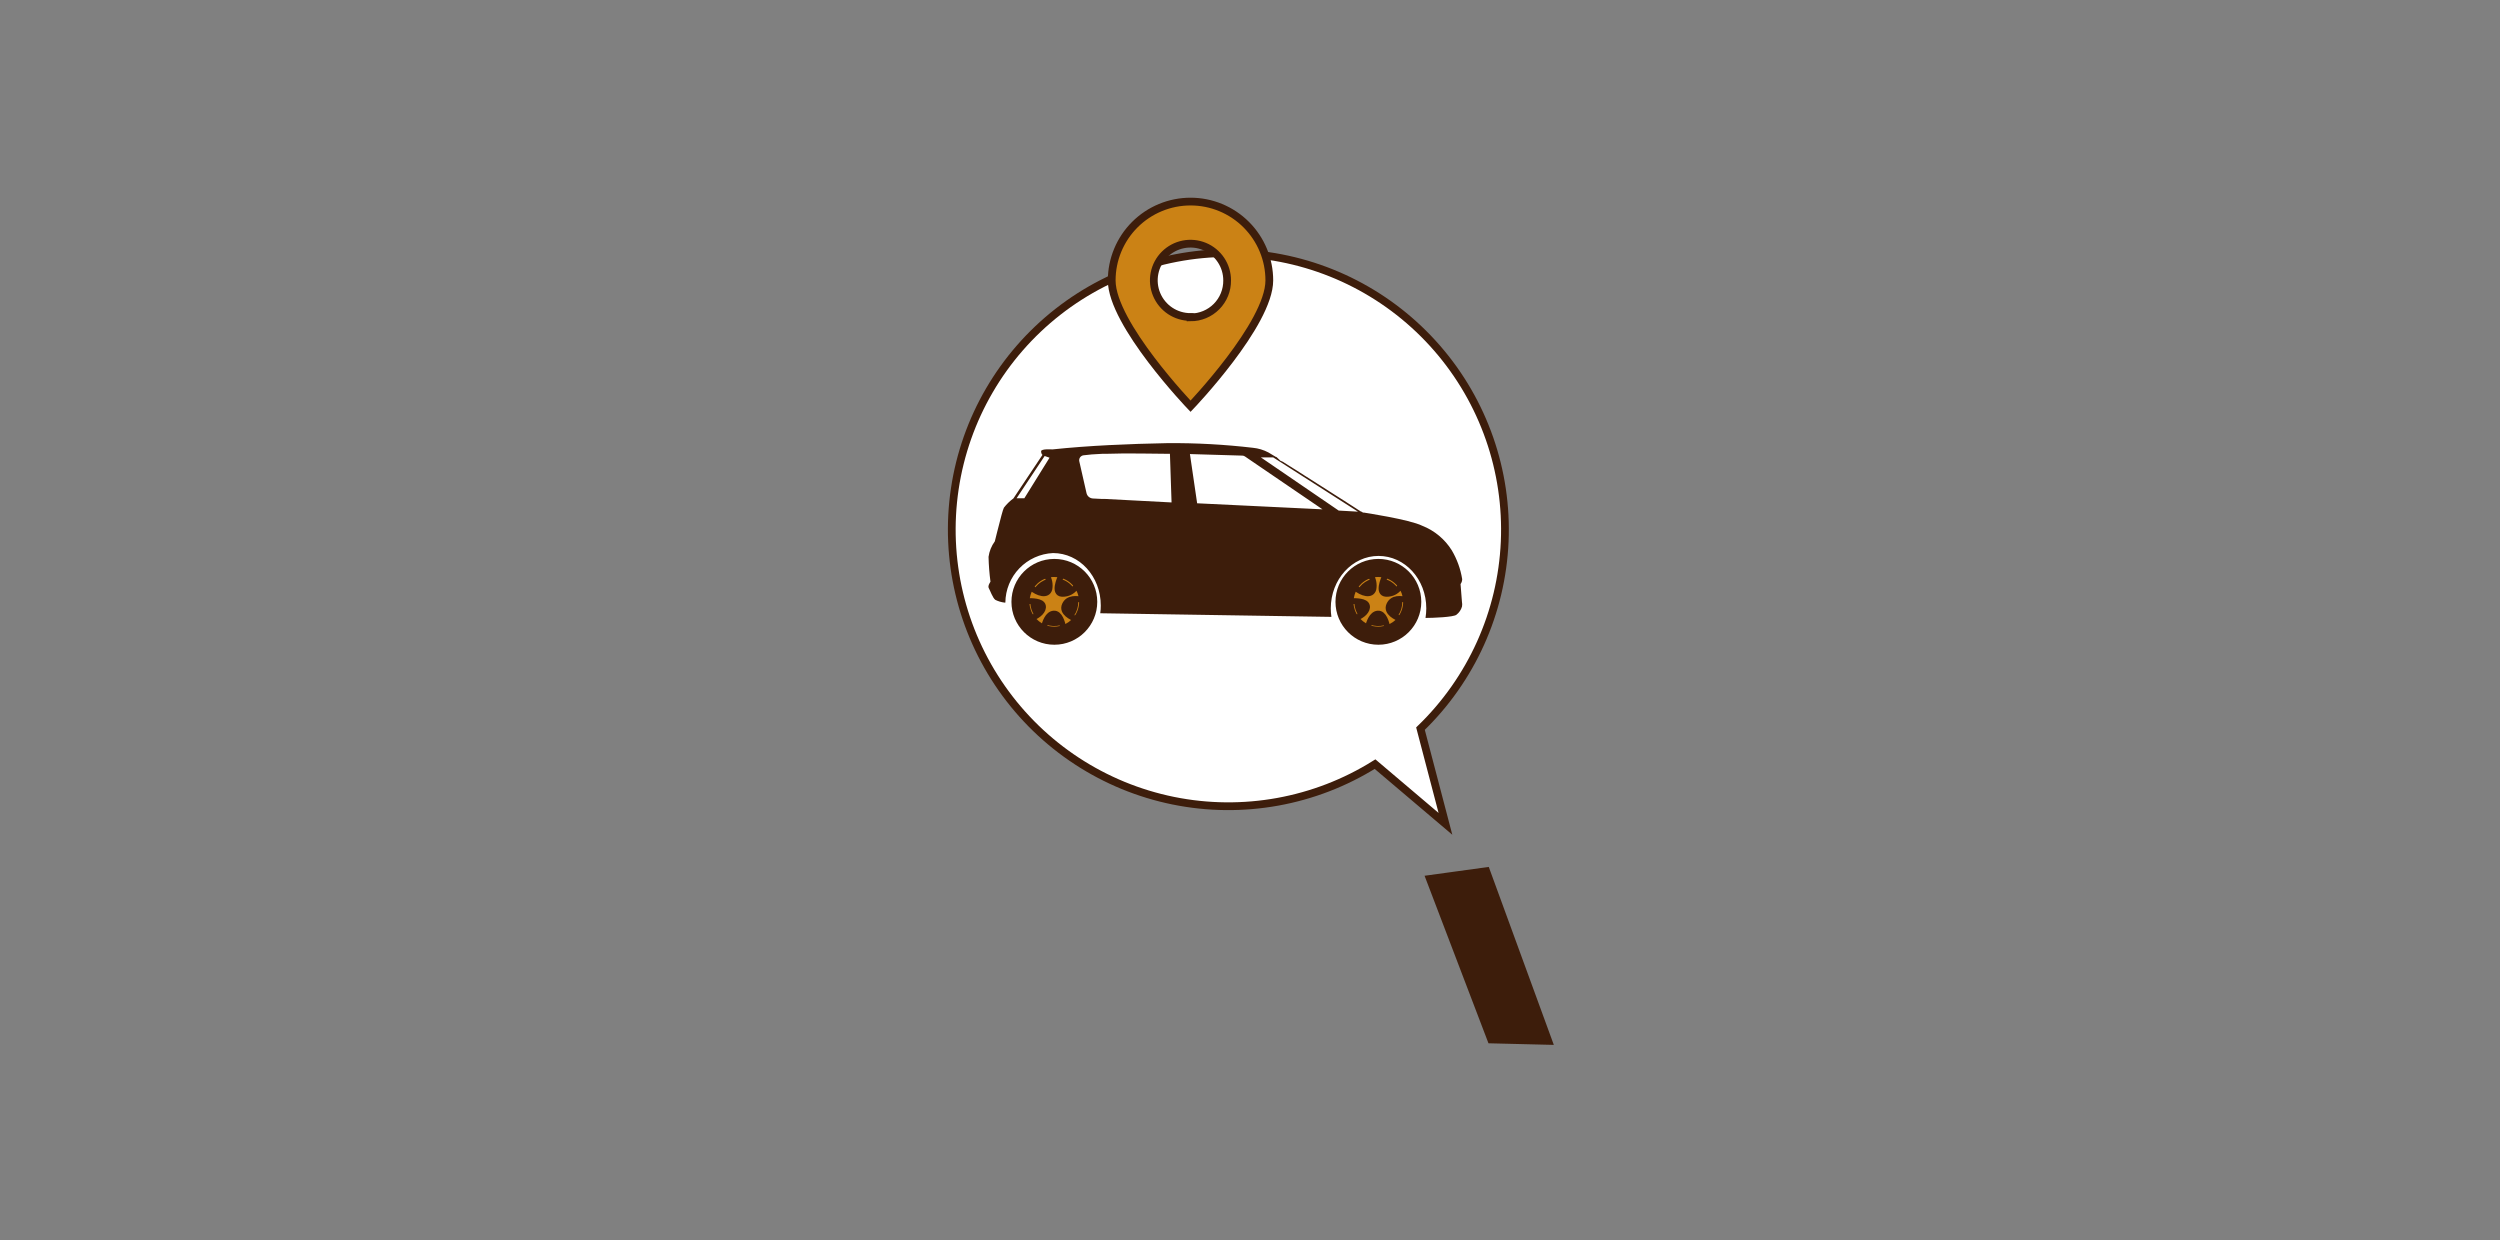
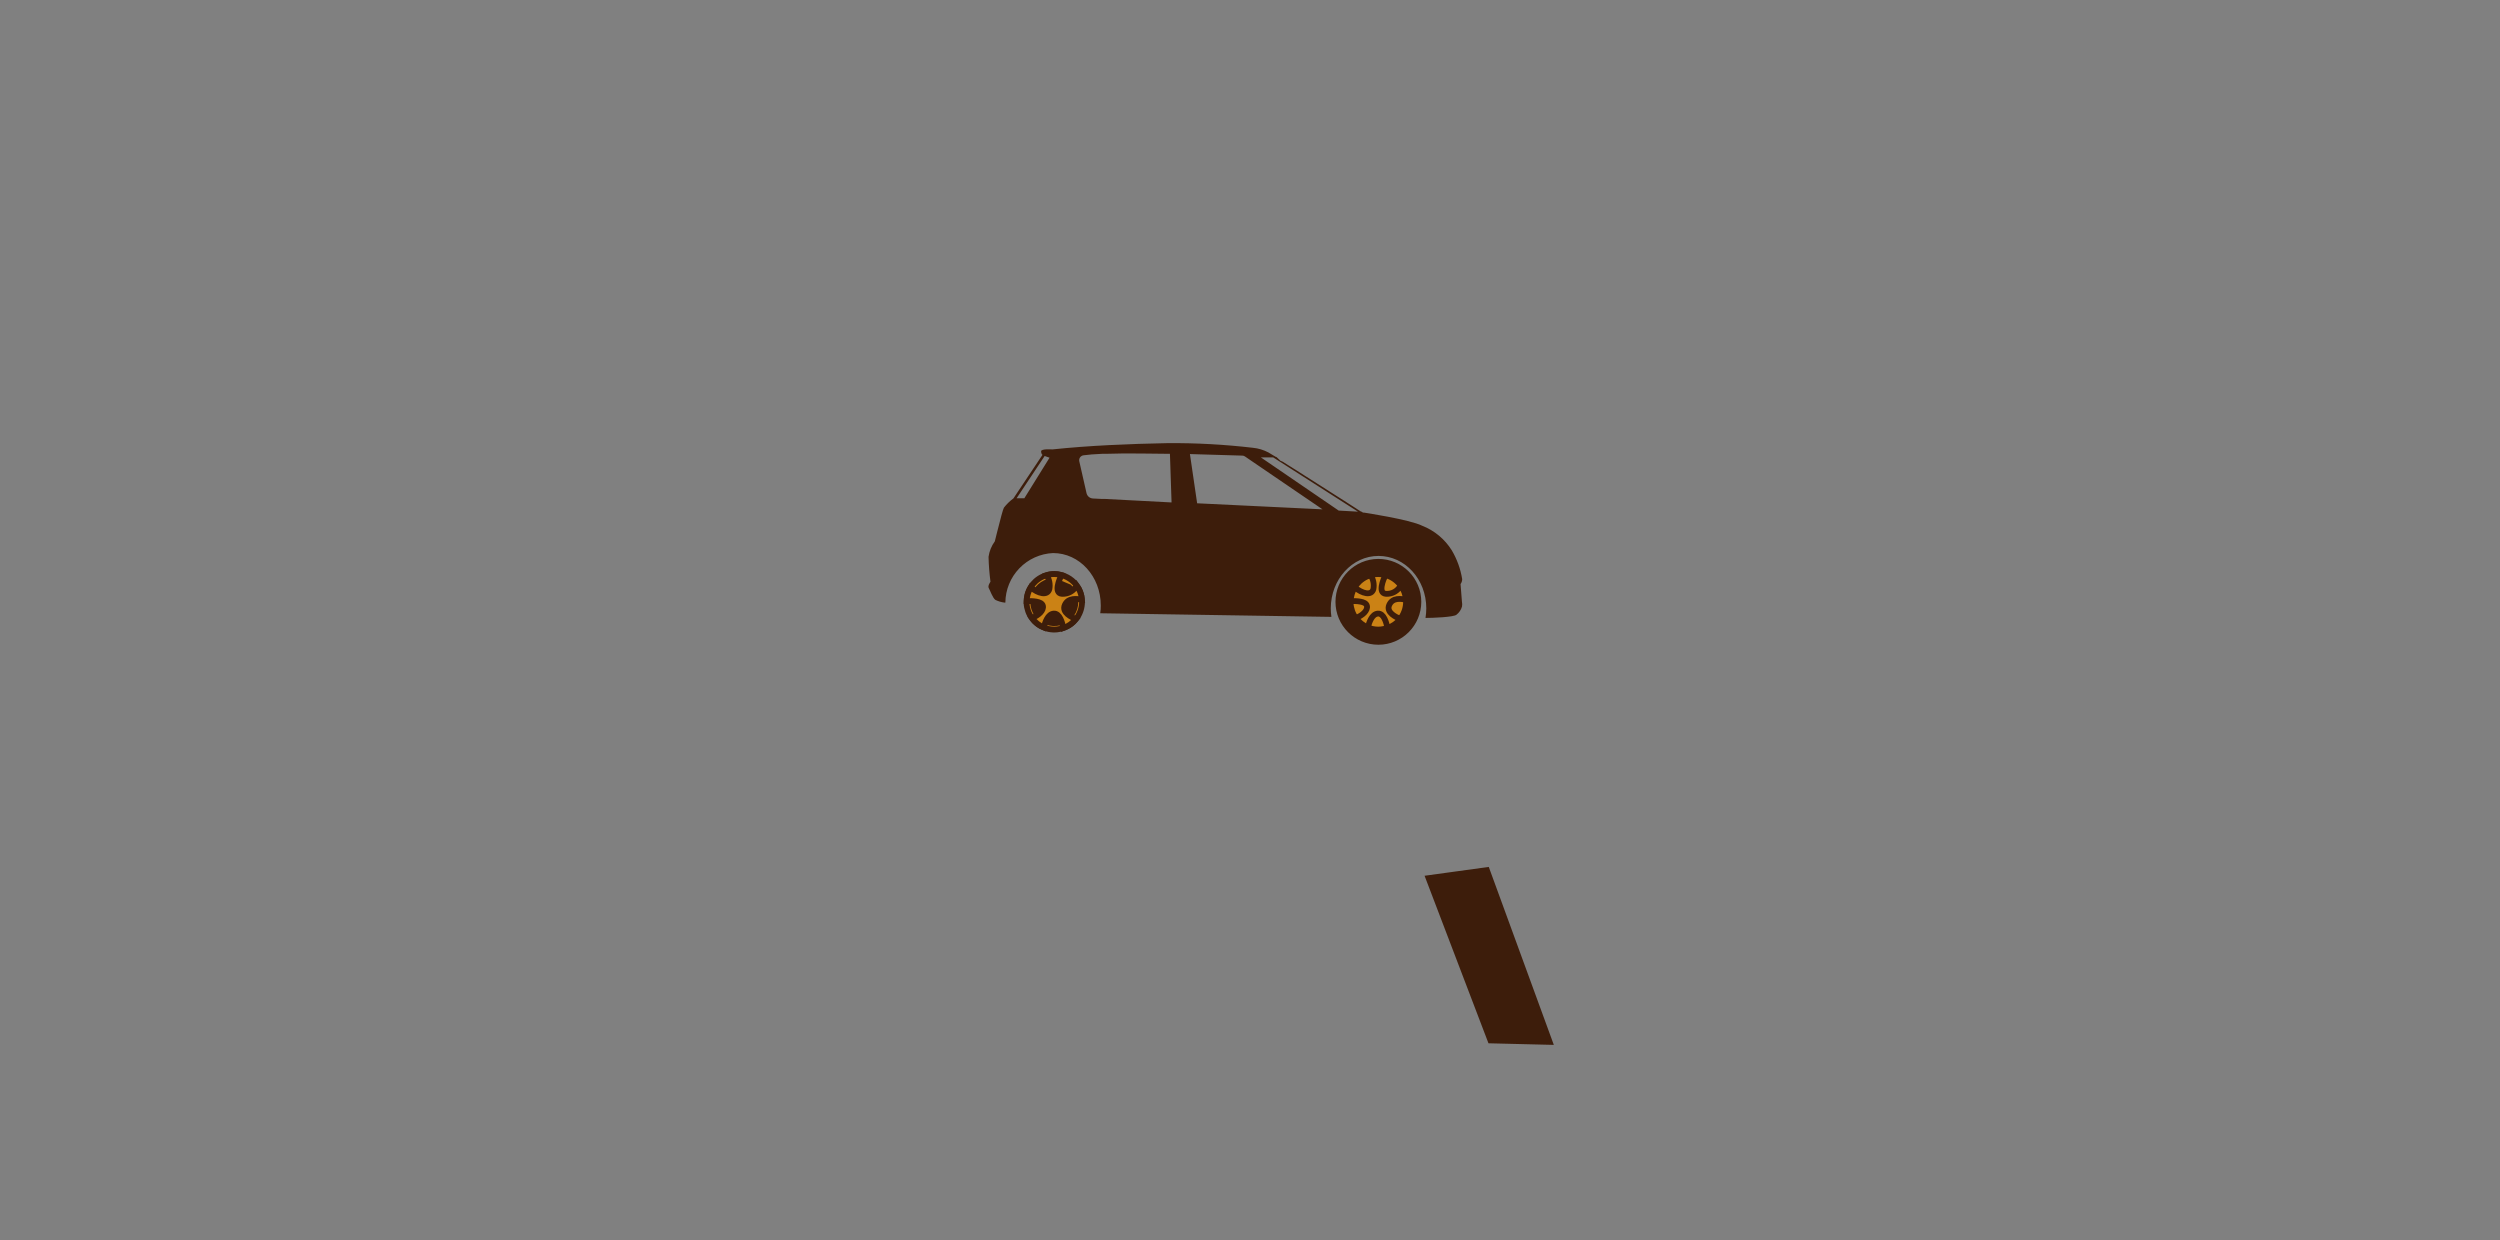
<svg xmlns="http://www.w3.org/2000/svg" width="516" height="256" viewBox="0 0 516 256" fill="none">
  <rect x="0" y="0" width="516" height="256" fill="#808080" stroke="none" />
-   <path d="M293.186 150.39C303.708 140.232 309.929 126.423 310.568 111.812C311.207 97.201 306.214 82.902 296.618 71.865C287.023 60.827 273.558 53.893 259 52.493C244.443 51.093 229.903 55.333 218.38 64.339C206.857 73.345 199.229 86.43 197.071 100.895C194.913 115.36 198.389 130.102 206.781 142.079C215.174 154.057 227.843 162.356 242.176 165.266C256.508 168.176 271.411 165.474 283.81 157.718L298.338 170.039L293.186 150.39Z" fill="white" stroke="#3D1D0B" stroke-width="1.6" stroke-miterlimit="10" />
-   <path d="M245.73 41.605C241.414 41.605 237.276 43.32 234.224 46.371C231.172 49.423 229.458 53.562 229.458 57.878C229.458 66.854 245.73 83.846 245.73 83.846C245.73 83.846 261.986 66.854 261.986 57.878C261.988 55.742 261.569 53.626 260.753 51.652C259.937 49.678 258.74 47.884 257.23 46.373C255.721 44.861 253.928 43.662 251.955 42.844C249.981 42.026 247.866 41.605 245.73 41.605ZM245.73 65.43C244.232 65.433 242.766 64.991 241.519 64.161C240.272 63.331 239.3 62.149 238.725 60.765C238.15 59.382 237.999 57.859 238.291 56.389C238.582 54.92 239.303 53.57 240.363 52.51C241.422 51.451 242.772 50.73 244.242 50.438C245.711 50.147 247.234 50.298 248.618 50.873C250.001 51.447 251.183 52.42 252.013 53.667C252.844 54.914 253.285 56.379 253.282 57.878C253.293 58.876 253.105 59.867 252.73 60.792C252.355 61.718 251.801 62.56 251.099 63.27C250.396 63.979 249.56 64.543 248.639 64.927C247.717 65.312 246.728 65.51 245.73 65.51V65.43Z" fill="#CB8215" stroke="#3D1D0B" stroke-width="1.6" stroke-miterlimit="10" />
  <path d="M284.498 132.473C289.057 132.473 292.754 128.777 292.754 124.217C292.754 119.657 289.057 115.961 284.498 115.961C279.938 115.961 276.242 119.657 276.242 124.217C276.242 128.777 279.938 132.473 284.498 132.473Z" fill="#3D1D0B" stroke="#3D1D0B" stroke-width="1.2" stroke-miterlimit="10" />
  <path d="M284.498 118.486C283.364 118.483 282.255 118.816 281.311 119.444C280.367 120.071 279.63 120.965 279.194 122.011C278.758 123.058 278.643 124.21 278.862 125.322C279.081 126.434 279.625 127.456 280.426 128.259C281.226 129.062 282.247 129.609 283.358 129.831C284.47 130.054 285.622 129.941 286.67 129.508C287.718 129.075 288.613 128.341 289.243 127.398C289.873 126.456 290.21 125.348 290.21 124.214C290.21 122.698 289.608 121.243 288.538 120.17C287.467 119.096 286.014 118.491 284.498 118.486Z" fill="#CB8215" stroke="#3D1D0B" stroke-width="1.2" stroke-miterlimit="10" />
-   <path d="M284.498 119.912C283.636 119.909 282.793 120.162 282.076 120.638C281.358 121.114 280.798 121.793 280.466 122.588C280.134 123.383 280.045 124.258 280.212 125.103C280.378 125.949 280.791 126.726 281.399 127.336C282.007 127.946 282.782 128.362 283.627 128.531C284.472 128.701 285.347 128.615 286.144 128.286C286.94 127.958 287.62 127.4 288.099 126.684C288.578 125.968 288.834 125.126 288.834 124.264C288.834 123.113 288.377 122.008 287.565 121.192C286.752 120.377 285.649 119.916 284.498 119.912Z" fill="#3D1D0B" stroke="#3D1D0B" stroke-width="1.2" stroke-miterlimit="10" />
  <path d="M290.194 123.766C290.112 122.708 289.735 121.694 289.106 120.838C288.822 121.388 288.386 121.843 287.85 122.15C287.313 122.457 286.699 122.601 286.082 122.566C284.306 122.47 285.522 119.59 285.954 118.694C285.48 118.56 284.99 118.49 284.498 118.486C283.955 118.484 283.416 118.565 282.898 118.726C283.451 119.566 283.657 120.586 283.474 121.574C283.09 123.03 281.154 122.534 279.618 121.222C279.096 122.077 278.81 123.054 278.786 124.054C279.922 124.054 281.89 124.054 282.13 125.03C282.37 126.006 281.186 127.062 279.858 127.542C280.477 128.418 281.331 129.1 282.322 129.51C282.578 128.486 283.154 126.742 284.386 126.646C285.618 126.55 286.162 128.518 286.37 129.622C287.424 129.273 288.353 128.622 289.042 127.75C288.194 127.414 286.034 126.422 286.738 124.854C287.442 123.286 289.154 123.59 290.194 123.766Z" fill="#CB8215" stroke="#3D1D0B" stroke-width="1.2" stroke-miterlimit="10" />
-   <path d="M217.618 132.473C222.178 132.473 225.874 128.777 225.874 124.217C225.874 119.657 222.178 115.961 217.618 115.961C213.058 115.961 209.362 119.657 209.362 124.217C209.362 128.777 213.058 132.473 217.618 132.473Z" fill="#3D1D0B" stroke="#3D1D0B" stroke-width="1.2" stroke-miterlimit="10" />
  <path d="M217.617 118.486C216.484 118.483 215.375 118.816 214.431 119.444C213.487 120.071 212.75 120.965 212.314 122.011C211.878 123.058 211.762 124.21 211.982 125.322C212.201 126.434 212.745 127.456 213.546 128.259C214.346 129.062 215.367 129.609 216.478 129.831C217.59 130.054 218.742 129.941 219.79 129.508C220.837 129.075 221.733 128.341 222.363 127.398C222.993 126.456 223.33 125.348 223.33 124.214C223.33 122.698 222.728 121.243 221.658 120.17C220.587 119.096 219.134 118.491 217.617 118.486Z" fill="#CB8215" stroke="#3D1D0B" stroke-width="1.2" stroke-miterlimit="10" />
-   <path d="M217.618 119.912C216.757 119.909 215.914 120.162 215.196 120.638C214.478 121.114 213.918 121.793 213.586 122.588C213.254 123.383 213.166 124.258 213.332 125.103C213.498 125.949 213.911 126.726 214.519 127.336C215.127 127.946 215.902 128.362 216.747 128.531C217.592 128.701 218.468 128.615 219.264 128.286C220.06 127.958 220.741 127.4 221.219 126.684C221.698 125.968 221.954 125.126 221.954 124.264C221.954 123.113 221.498 122.008 220.685 121.192C219.872 120.377 218.769 119.916 217.618 119.912Z" fill="#3D1D0B" stroke="#3D1D0B" stroke-width="1.2" stroke-miterlimit="10" />
+   <path d="M217.618 119.912C216.757 119.909 215.914 120.162 215.196 120.638C214.478 121.114 213.918 121.793 213.586 122.588C213.254 123.383 213.166 124.258 213.332 125.103C213.498 125.949 213.911 126.726 214.519 127.336C215.127 127.946 215.902 128.362 216.747 128.531C217.592 128.701 218.468 128.615 219.264 128.286C220.06 127.958 220.741 127.4 221.219 126.684C221.698 125.968 221.954 125.126 221.954 124.264C221.954 123.113 221.498 122.008 220.685 121.192Z" fill="#3D1D0B" stroke="#3D1D0B" stroke-width="1.2" stroke-miterlimit="10" />
  <path d="M223.314 123.766C223.232 122.708 222.855 121.694 222.226 120.838C221.942 121.388 221.506 121.843 220.969 122.15C220.433 122.457 219.819 122.601 219.202 122.566C217.426 122.47 218.642 119.59 219.074 118.694C218.6 118.56 218.11 118.49 217.618 118.486C217.075 118.484 216.536 118.565 216.018 118.726C216.571 119.566 216.777 120.586 216.594 121.574C216.21 123.03 214.274 122.534 212.738 121.222C212.223 122.08 211.937 123.055 211.906 124.054C213.042 124.054 215.01 124.054 215.25 125.03C215.49 126.006 214.322 127.062 212.978 127.542C213.595 128.42 214.45 129.102 215.442 129.51C215.682 128.486 216.258 126.742 217.49 126.646C218.722 126.55 219.266 128.518 219.474 129.622C220.503 129.267 221.408 128.622 222.082 127.766C221.234 127.43 219.074 126.438 219.778 124.87C220.482 123.302 222.274 123.59 223.314 123.766Z" fill="#CB8215" stroke="#3D1D0B" stroke-width="1.2" stroke-miterlimit="10" />
  <path d="M301.746 124.215L301.458 120.551C301.678 120.256 301.796 119.896 301.794 119.527C301.458 117.432 300.73 115.418 299.65 113.591C298.215 111.29 296.078 109.511 293.554 108.519C290.898 107.207 281.522 105.799 281.522 105.799H281.41H281.314L281.154 105.687L280.994 105.591H280.914C280.722 105.463 280.514 105.319 280.258 105.175L280.082 105.063L279.97 104.983L279.474 104.663L279.25 104.519L278.45 104.007L277.906 103.655L277.522 103.399L277.282 103.255L275.346 102.023L274.722 101.623L274.594 101.543L274.338 101.383L274.194 101.287L272.786 100.391L272.594 100.263L271.906 99.831L269.698 98.423L269.538 98.327L269.266 98.151L267.49 97.015L267.154 96.807L266.85 96.615L266.53 96.407L266.21 96.215L265.906 96.023L265.122 95.527L264.898 95.383L264.69 95.255H264.61L264.434 95.143H264.338L263.442 94.311H263.346L263.186 94.215C262.466 93.783 261.986 93.479 261.794 93.383C260.8 92.858 259.713 92.532 258.594 92.423C252.753 91.739 246.875 91.418 240.994 91.463C232.898 91.623 224.818 91.959 217.202 92.759C217.202 92.759 214.882 92.583 214.882 93.143C214.882 93.703 215.17 93.879 215.17 93.879L209.17 102.871C208.428 103.416 207.765 104.063 207.202 104.791C207.046 105.171 206.918 105.561 206.818 105.959C206.767 106.083 206.729 106.212 206.706 106.343C206.146 108.423 205.33 111.735 205.33 111.735C204.639 112.678 204.193 113.778 204.034 114.935C204.074 116.653 204.208 118.368 204.434 120.071C204.434 120.071 203.81 120.919 204.082 121.383C204.354 121.847 204.882 123.415 205.442 123.815C206.03 124.105 206.663 124.294 207.314 124.375H207.506C207.527 121.736 208.56 119.206 210.39 117.304C212.22 115.402 214.709 114.274 217.346 114.151C222.786 114.151 227.202 118.951 227.202 124.983C227.206 125.519 227.169 126.054 227.09 126.583H227.474L274.546 127.319H274.802C274.718 126.742 274.676 126.159 274.674 125.575C274.674 119.591 279.09 114.743 284.53 114.743C289.97 114.743 294.386 119.543 294.386 125.575C294.382 126.235 294.328 126.892 294.226 127.543C295.666 127.543 300.098 127.383 300.626 126.871C301.179 126.445 301.578 125.85 301.762 125.175C301.815 124.857 301.81 124.532 301.746 124.215ZM211.426 102.839H209.826L215.618 94.119L216.626 94.471L211.426 102.839ZM228.114 102.983H227.442L225.57 102.887C225.261 102.871 224.966 102.754 224.729 102.555C224.492 102.356 224.327 102.085 224.258 101.783L222.77 95.239C222.735 95.099 222.73 94.953 222.755 94.81C222.781 94.668 222.836 94.532 222.918 94.413C223 94.294 223.106 94.193 223.229 94.117C223.352 94.042 223.49 93.993 223.634 93.975C224.61 93.831 225.938 93.735 227.442 93.671H228.114C232.69 93.495 238.578 93.671 241.474 93.671L241.81 103.703L228.114 102.983ZM247.09 103.879L245.602 93.719L256.418 94.039C256.613 94.041 256.803 94.103 256.962 94.215L272.962 105.127L247.09 103.879ZM276.306 105.383L260.242 94.407H262.786L280.29 105.607L276.306 105.383Z" fill="#3D1D0B" />
  <path d="M295.137 181.413L307.777 214.549L319.553 214.837L306.753 179.812L295.137 181.413Z" fill="#3D1D0B" stroke="#3D1D0B" stroke-width="1.6" stroke-miterlimit="10" />
</svg>